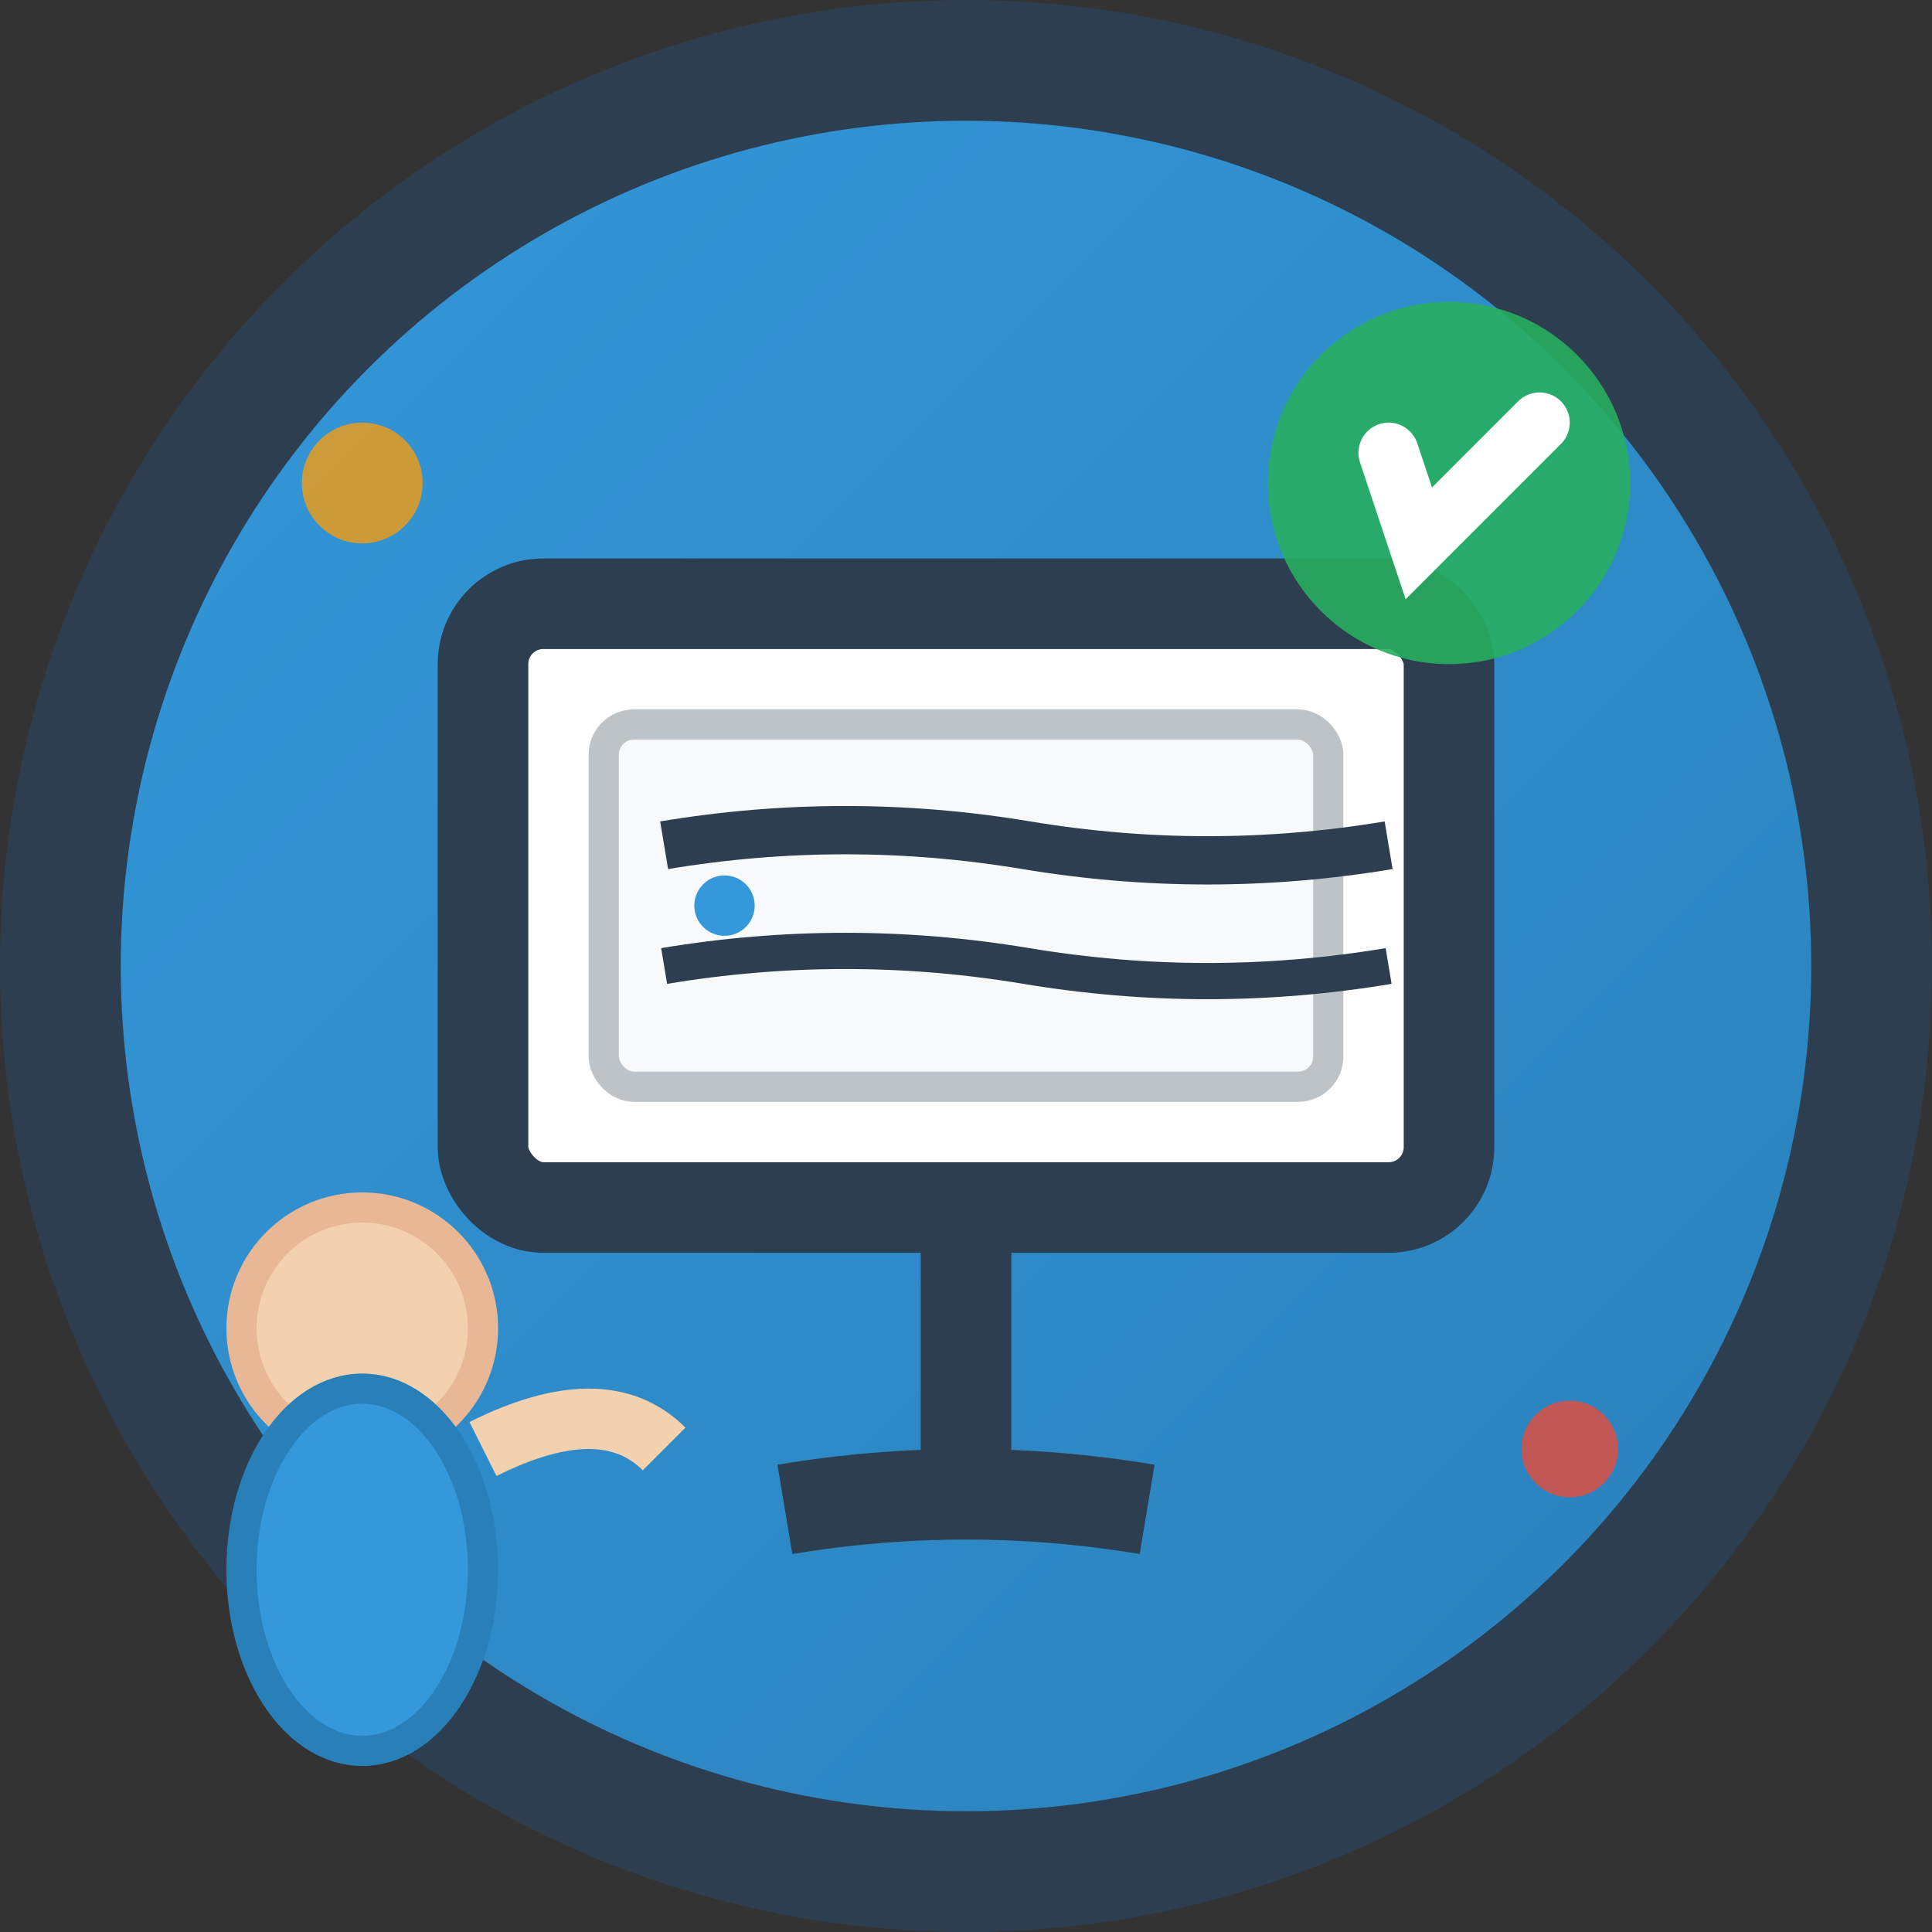
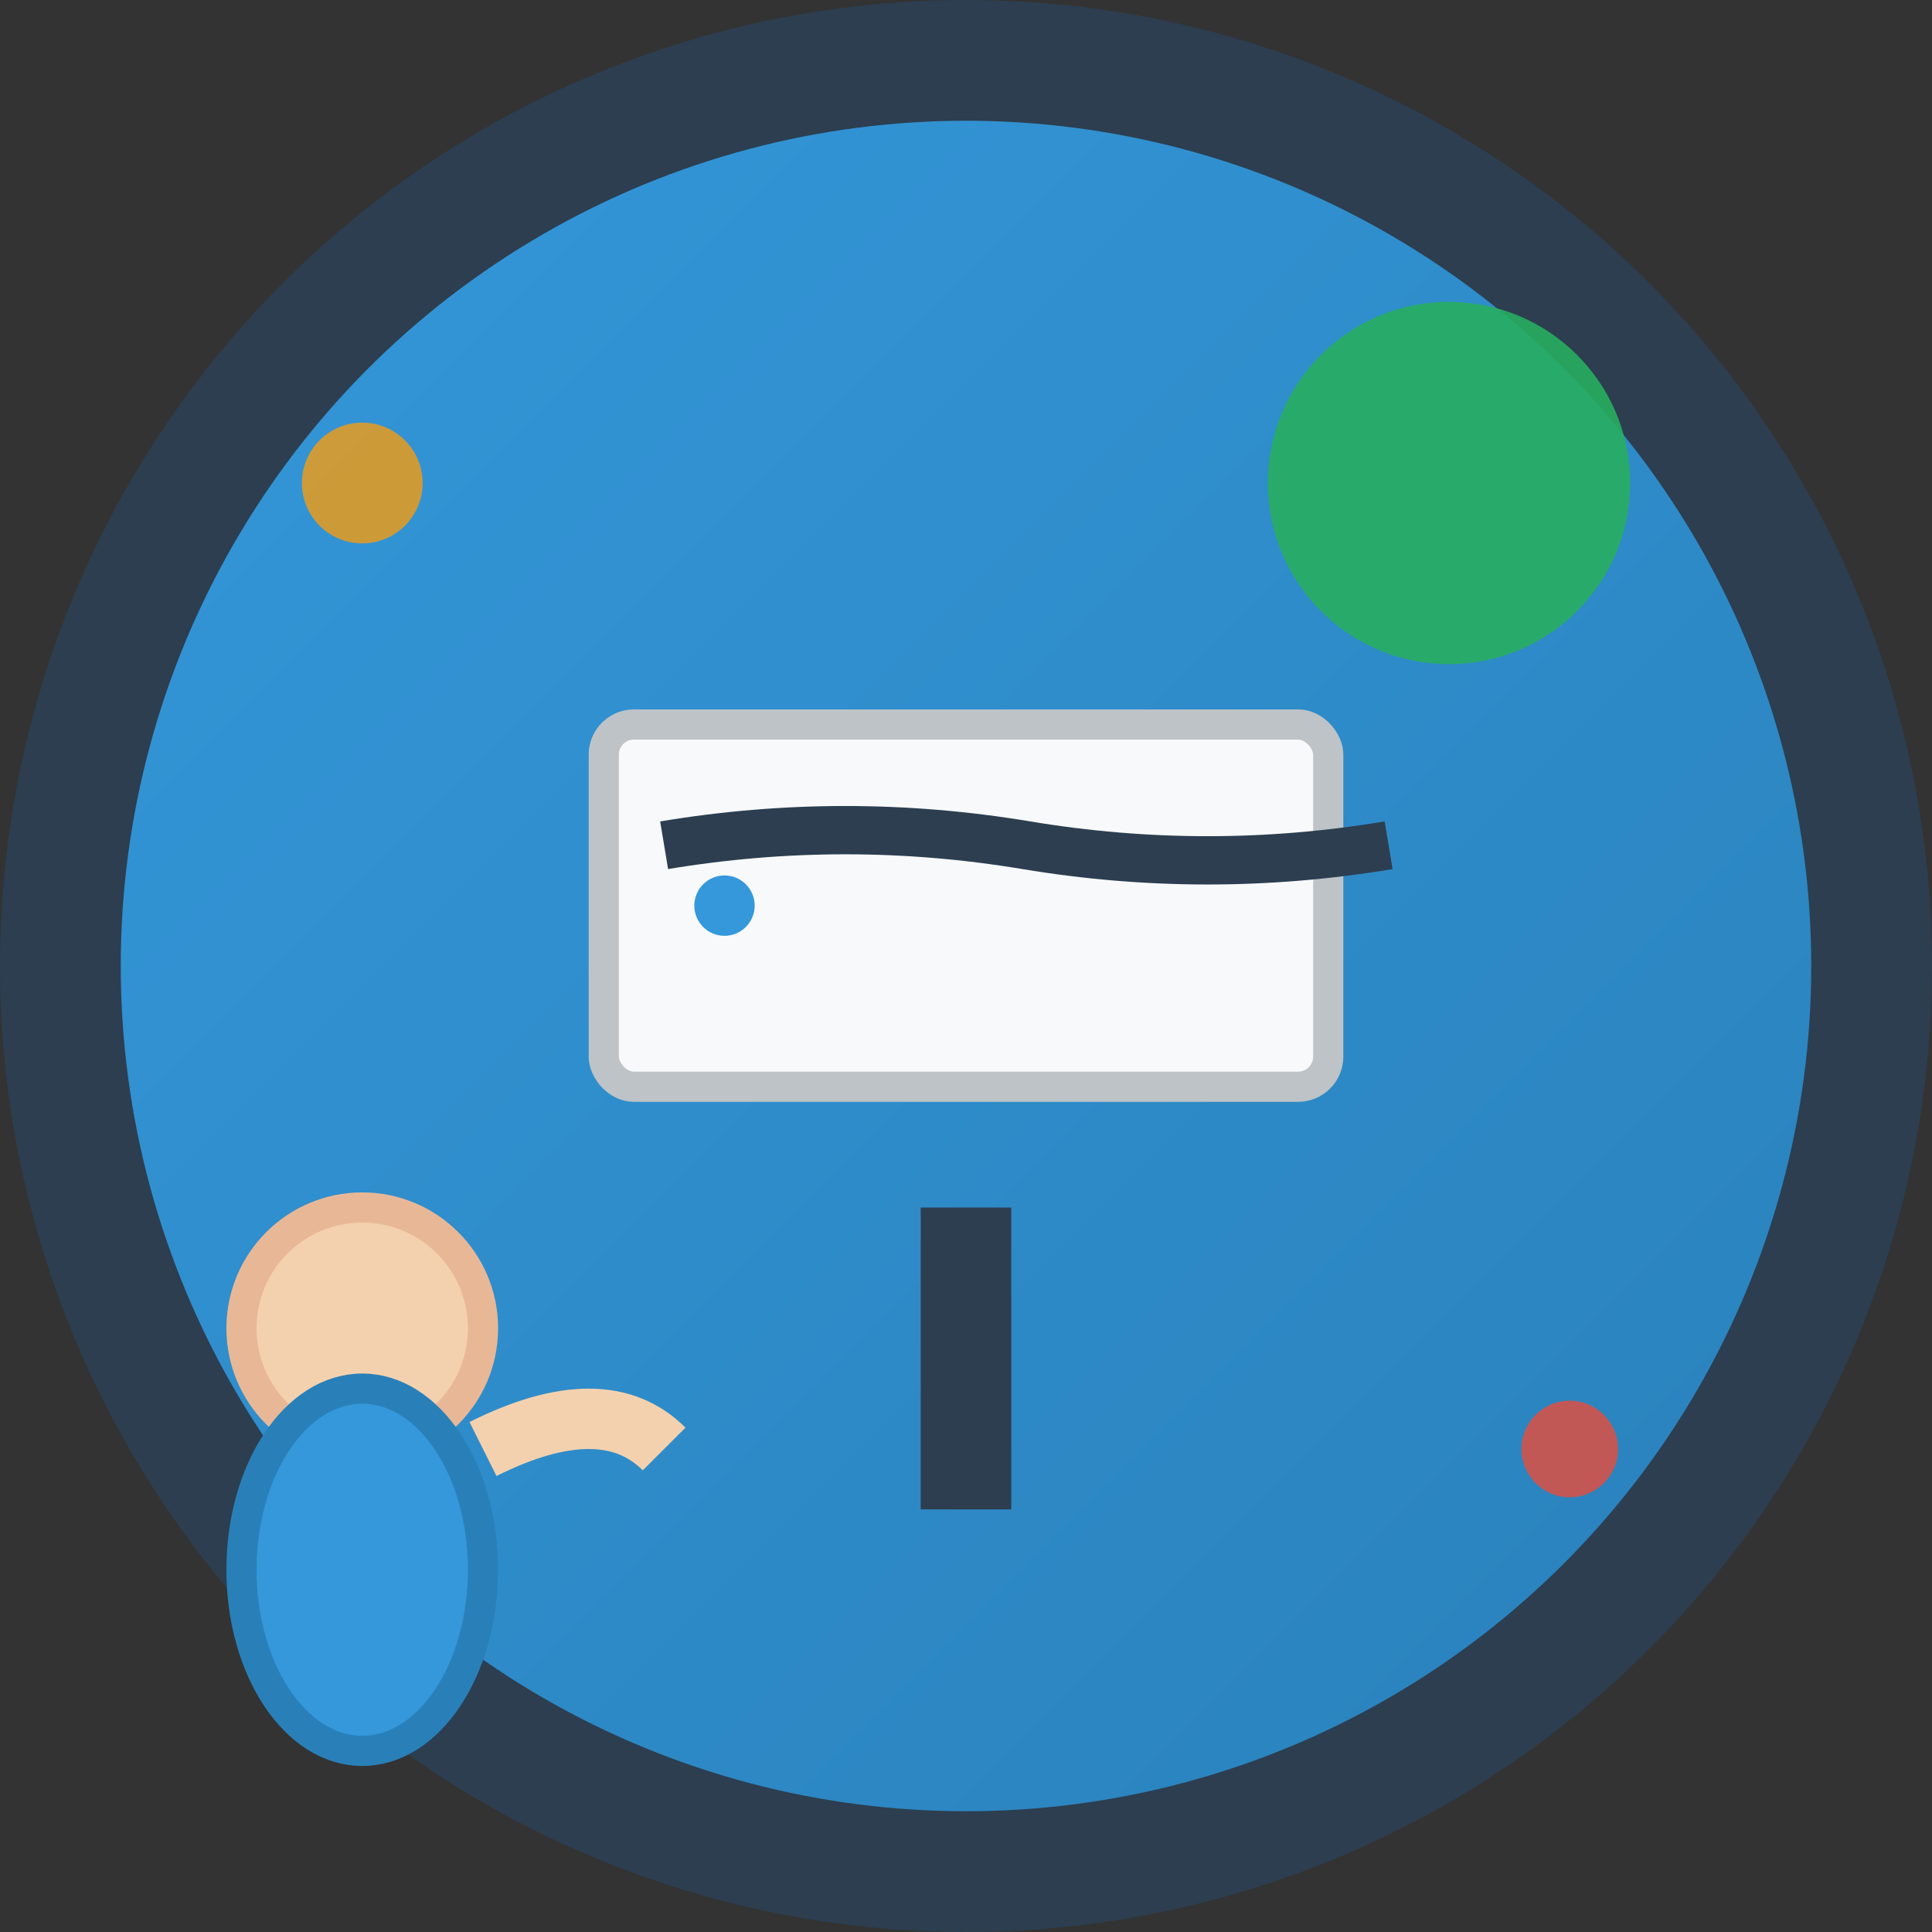
<svg xmlns="http://www.w3.org/2000/svg" width="32" height="32" viewBox="0 0 32 32" fill="none">
  <rect x="0" y="0" width="32" height="32" fill="#333333" stroke="none" />
  <defs>
    <linearGradient id="faviconGradient" x1="0%" y1="0%" x2="100%" y2="100%">
      <stop offset="0%" style="stop-color:#3498db;stop-opacity:1" />
      <stop offset="100%" style="stop-color:#2980b9;stop-opacity:1" />
    </linearGradient>
  </defs>
  <circle cx="16" cy="16" r="15" fill="url(#faviconGradient)" stroke="#2c3e50" stroke-width="2" />
  <g transform="translate(16, 16)">
-     <rect x="-8" y="-6" width="16" height="10" fill="white" stroke="#2c3e50" stroke-width="1.5" rx="1" />
    <rect x="-6" y="-4" width="12" height="6" fill="#f8f9fa" stroke="#bdc3c7" stroke-width="0.5" rx="0.5" />
    <path d="M-5 -2 Q-2 -2.5 1 -2 Q4 -1.5 7 -2" stroke="#2c3e50" stroke-width="0.8" fill="none" />
-     <path d="M-5 0 Q-2 -0.5 1 0 Q4 0.5 7 0" stroke="#2c3e50" stroke-width="0.6" fill="none" />
    <circle cx="-4" cy="-1" r="0.5" fill="#3498db" />
    <path d="M0 4 Q0 7 0 9" stroke="#2c3e50" stroke-width="1.5" fill="none" />
-     <path d="M-3 9 Q0 8.5 3 9" stroke="#2c3e50" stroke-width="1.5" fill="none" />
    <g transform="translate(-10, 6)">
      <circle cx="0" cy="0" r="2" fill="#f4d1ae" stroke="#e8b896" stroke-width="0.5" />
      <ellipse cx="0" cy="4" rx="2" ry="3" fill="#3498db" stroke="#2980b9" stroke-width="0.5" />
      <path d="M2 2 Q4 1 5 2" stroke="#f4d1ae" stroke-width="1" fill="none" />
    </g>
  </g>
  <circle cx="6" cy="8" r="1" fill="#f39c12" opacity="0.8" />
  <circle cx="26" cy="24" r="0.8" fill="#e74c3c" opacity="0.8" />
  <g transform="translate(24, 8)">
    <circle cx="0" cy="0" r="3" fill="#27ae60" opacity="0.9" />
-     <path d="M-1 -0.5 L-0.5 1 L1.5 -1" stroke="white" stroke-width="1" stroke-linecap="round" fill="none" />
  </g>
</svg>